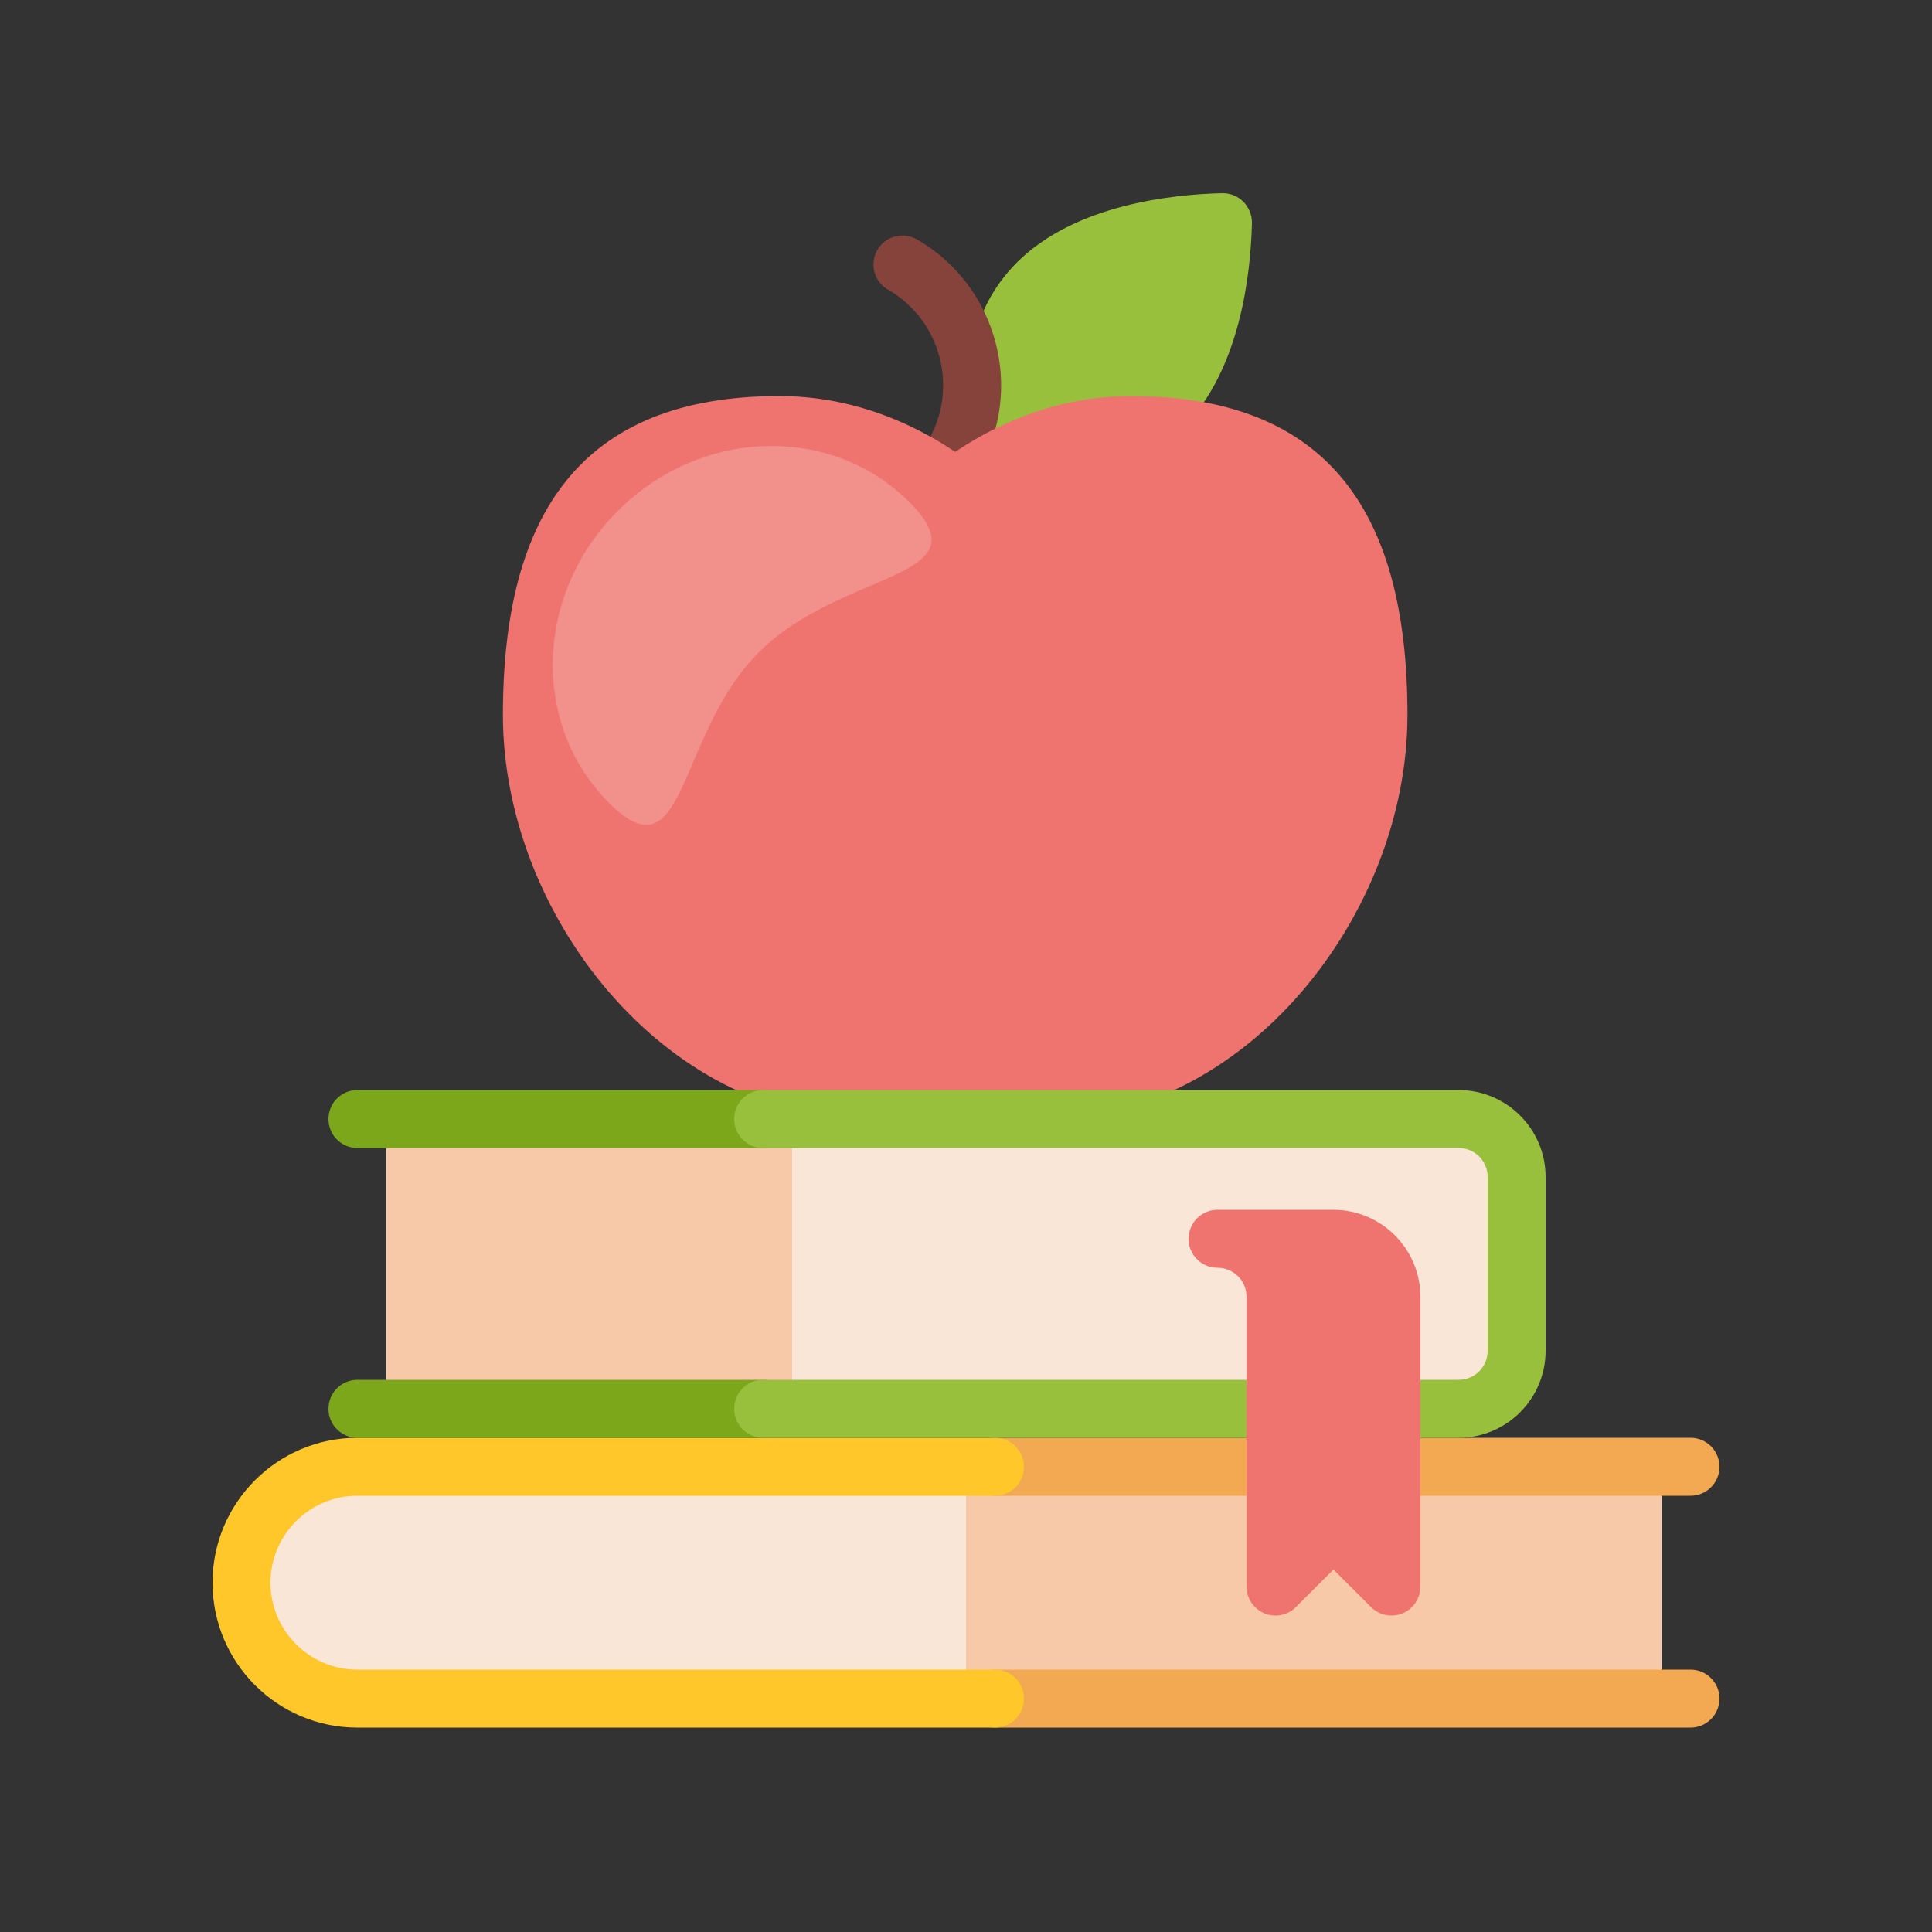
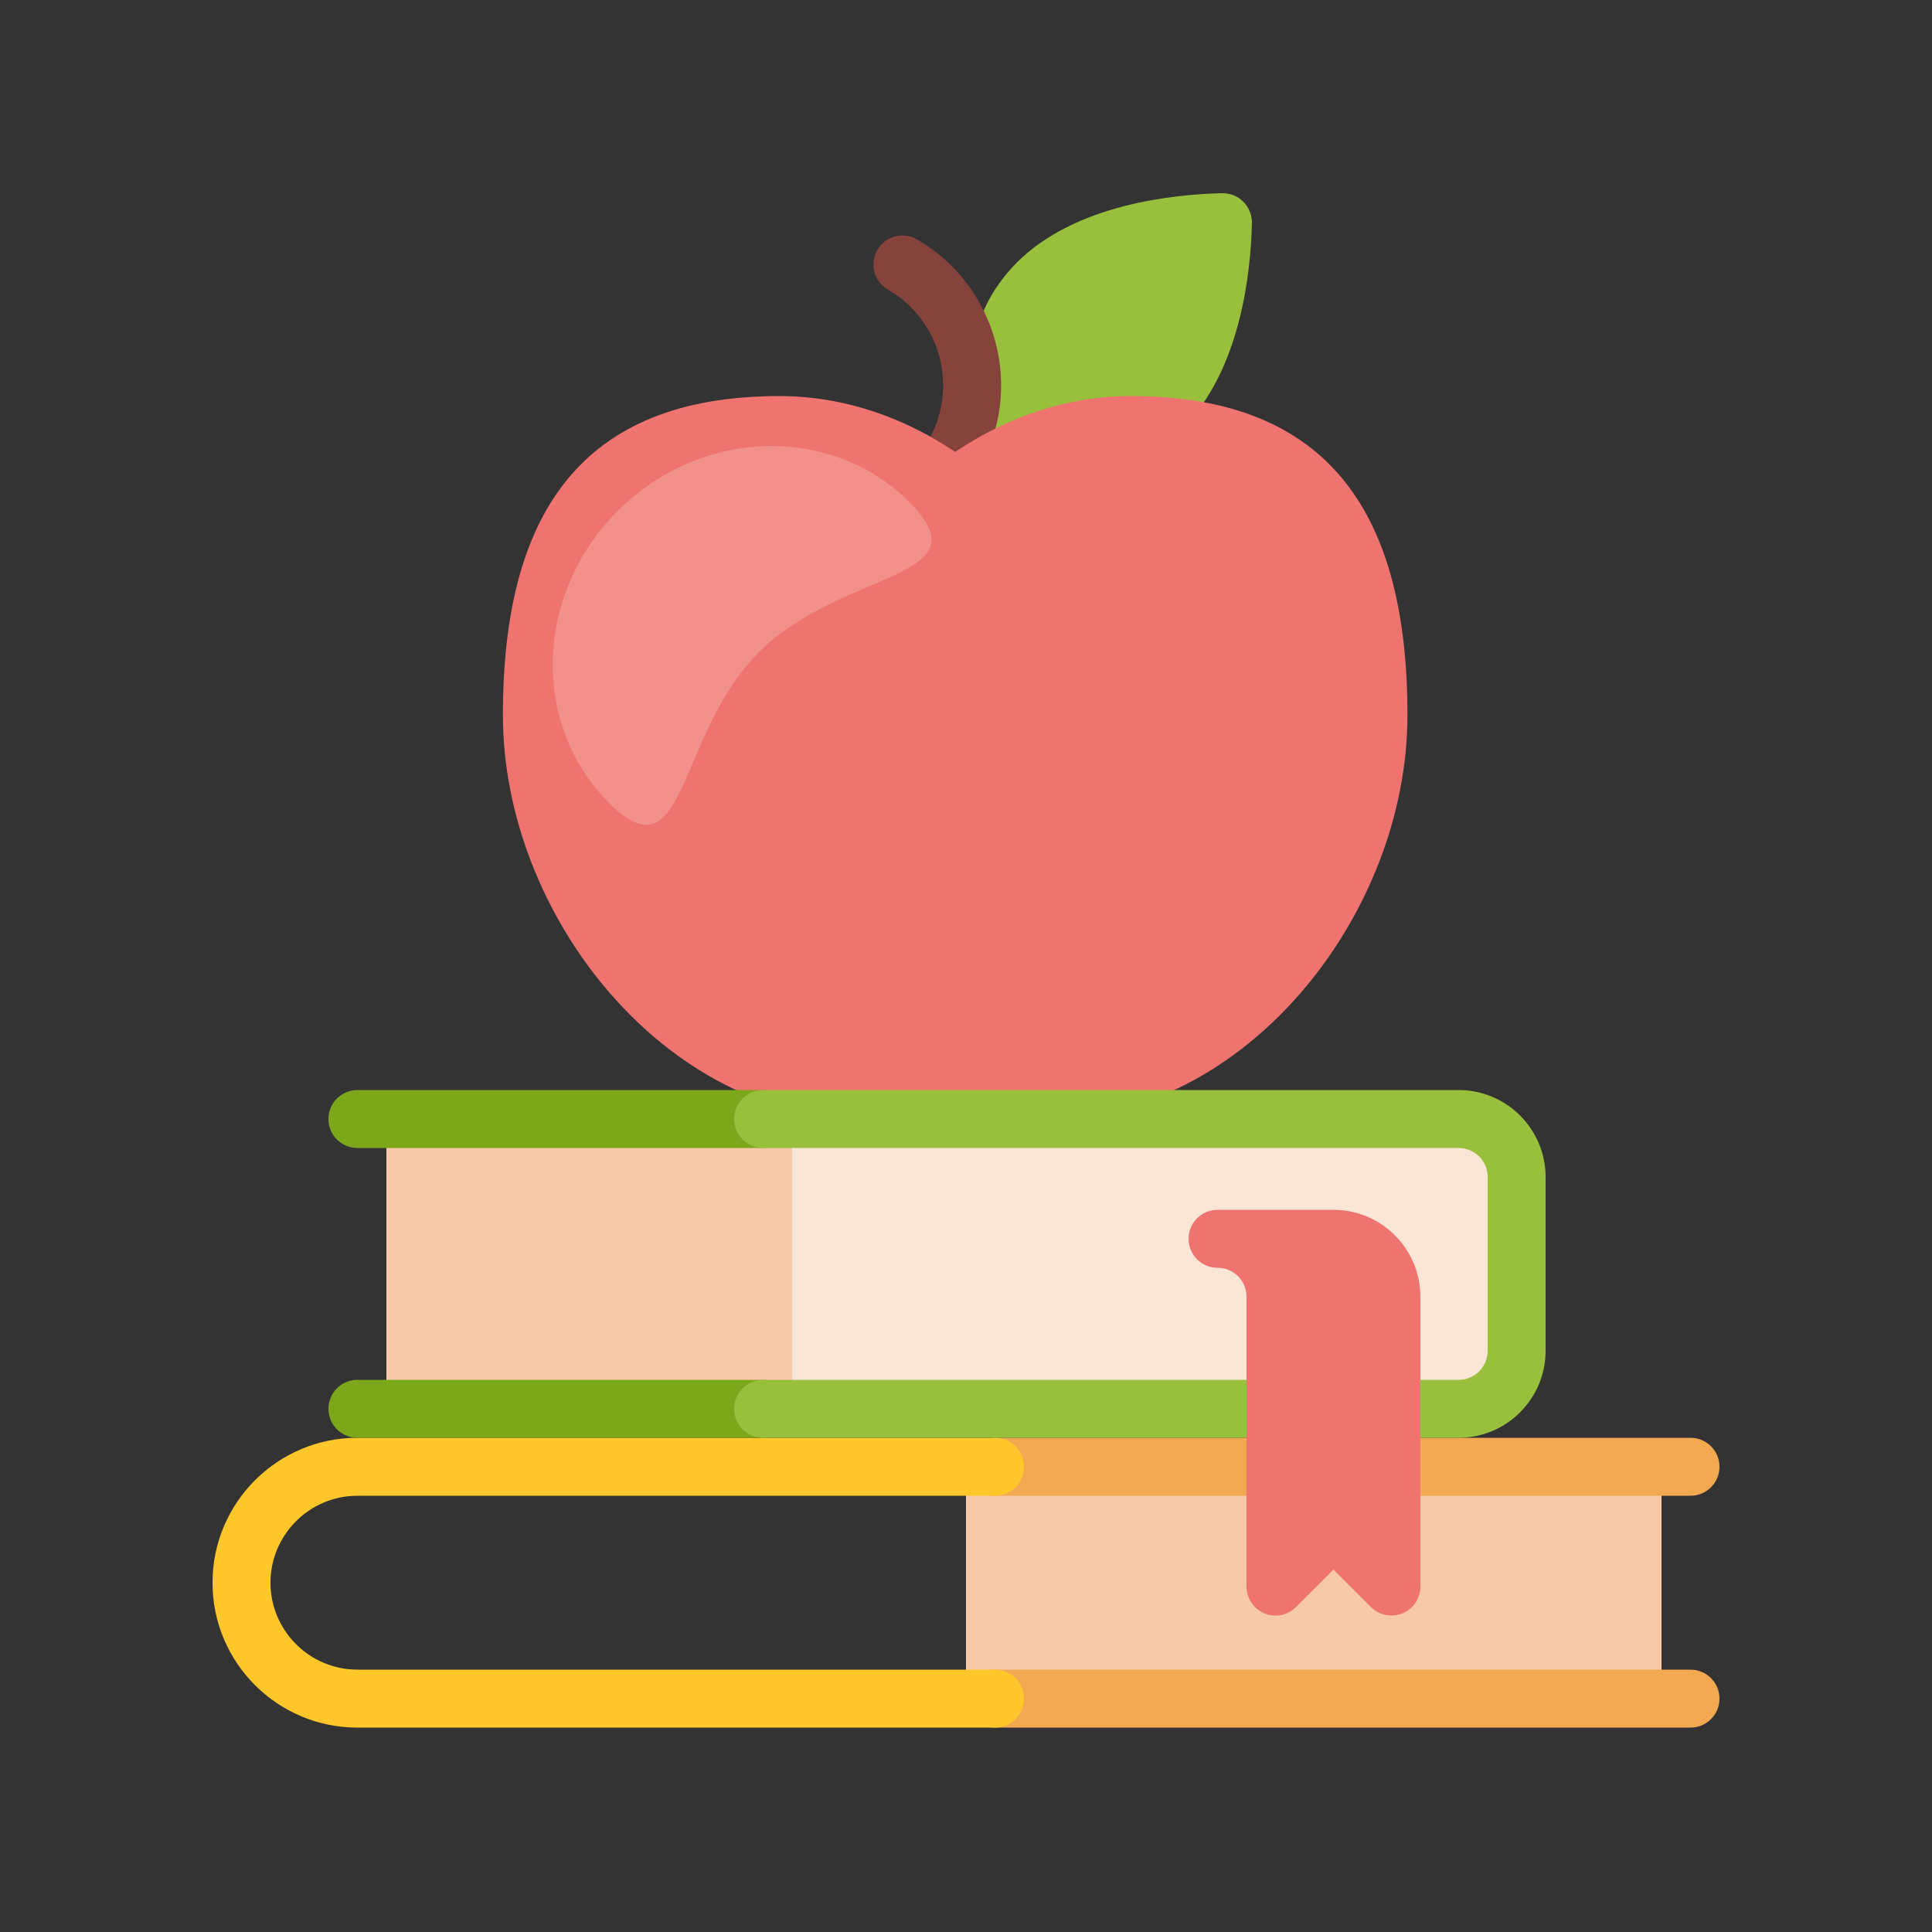
<svg xmlns="http://www.w3.org/2000/svg" width="100" height="100" viewBox="0 0 100 100" fill="none">
  <rect x="0" y="0" width="100" height="100" fill="#333333" stroke="none" />
  <path d="M61.21 22.15C58.36 25 54.3 25.23 51.93 22.86C49.56 20.49 49.79 16.44 52.64 13.58C55.66 10.57 60.73 10.06 63.25 10C64.12 9.98 64.81 10.68 64.8 11.55C64.74 14.07 64.23 19.14 61.21 22.16V22.15Z" fill="#98C03D" />
  <path d="M49.35 25.05C49.1 25.05 48.84 24.99 48.6 24.85C47.88 24.44 47.64 23.52 48.05 22.8C49.63 20.07 48.69 16.56 45.96 14.99C45.24 14.58 45 13.66 45.41 12.94C45.82 12.22 46.74 11.98 47.46 12.39C51.62 14.79 53.06 20.14 50.65 24.3C50.37 24.78 49.87 25.05 49.35 25.05Z" fill="#85433B" />
  <path d="M72.85 37.01C72.85 47.34 64.47 57.92 54.14 57.92C43.81 57.92 39.83 51.74 39.83 41.41C39.83 31.08 48.21 20.5 58.54 20.5C68.87 20.5 72.85 26.68 72.85 37.01Z" fill="#EF746F" />
  <path d="M26.03 37.01C26.03 47.34 34.41 57.92 44.74 57.92C55.07 57.92 59.05 51.74 59.05 41.41C59.05 31.08 50.67 20.5 40.34 20.5C30.01 20.5 26.03 26.68 26.03 37.01Z" fill="#EF746F" />
  <g style="mix-blend-mode:screen" opacity="0.2">
    <path d="M31.51 41.54C27.47 37.5 27.68 30.74 31.97 26.45C36.27 22.15 43.02 21.95 47.06 25.98C51.1 30.02 43.58 29.46 39.28 33.76C34.98 38.06 35.54 45.58 31.5 41.54H31.51Z" fill="white" />
  </g>
  <path d="M86 75.92H50V87.92H86V75.92Z" fill="#F7C9A8" />
-   <path d="M18.5 87.92H50V75.92H18.5C15.19 75.92 12.5 78.61 12.5 81.92C12.5 85.23 15.19 87.92 18.5 87.92Z" fill="#F9E6D7" />
  <path d="M87.5 77.42H51.5C50.67 77.42 50 76.75 50 75.92C50 75.09 50.67 74.42 51.5 74.42H87.5C88.33 74.42 89 75.09 89 75.92C89 76.75 88.33 77.42 87.5 77.42Z" fill="#F2A952" />
  <path d="M87.5 89.42H51.5C50.67 89.42 50 88.75 50 87.92C50 87.09 50.67 86.42 51.5 86.42H87.5C88.33 86.42 89 87.09 89 87.92C89 88.75 88.33 89.42 87.5 89.42Z" fill="#F2A952" />
  <path d="M51.5 89.42H18.5C14.36 89.42 11 86.06 11 81.92C11 77.78 14.36 74.42 18.5 74.42H51.5C52.33 74.42 53 75.09 53 75.92C53 76.75 52.33 77.42 51.5 77.42H18.5C16.02 77.42 14 79.44 14 81.92C14 84.4 16.02 86.42 18.5 86.42H51.5C52.33 86.42 53 87.09 53 87.92C53 88.75 52.33 89.42 51.5 89.42Z" fill="#FFC729" />
  <path d="M41 57.92H20V72.92H41V57.92Z" fill="#F7C9A8" />
  <path d="M41 57.92H75.5C77.16 57.92 78.5 59.26 78.5 60.92V69.92C78.5 71.58 77.16 72.92 75.5 72.92H41V57.92Z" fill="#F9E6D7" />
  <path d="M39.5 74.42H18.5C17.67 74.42 17 73.75 17 72.92C17 72.09 17.67 71.42 18.5 71.42H39.5C40.33 71.42 41 72.09 41 72.92C41 73.75 40.33 74.42 39.5 74.42Z" fill="#7CA71B" />
  <path d="M39.5 59.42H18.5C17.67 59.42 17 58.75 17 57.92C17 57.09 17.67 56.42 18.5 56.42H39.5C40.33 56.42 41 57.09 41 57.92C41 58.75 40.33 59.42 39.5 59.42Z" fill="#7CA71B" />
  <path d="M75.5 74.42H39.5C38.67 74.42 38 73.75 38 72.92C38 72.09 38.67 71.42 39.5 71.42H75.5C76.33 71.42 77 70.75 77 69.92V60.92C77 60.09 76.33 59.42 75.5 59.42H39.5C38.67 59.42 38 58.75 38 57.92C38 57.09 38.67 56.42 39.5 56.42H75.5C77.98 56.42 80 58.44 80 60.92V69.92C80 72.4 77.98 74.42 75.5 74.42Z" fill="#98C03D" />
  <path d="M69.019 62.62H63.02C62.19 62.62 61.52 63.29 61.52 64.12C61.52 64.95 62.19 65.62 63.02 65.62C63.849 65.62 64.519 66.29 64.519 67.12V82.12C64.519 82.73 64.889 83.27 65.45 83.51C66.01 83.74 66.659 83.61 67.079 83.18L69.019 81.24L70.96 83.18C71.249 83.47 71.629 83.62 72.019 83.62C72.21 83.62 72.409 83.58 72.59 83.51C73.15 83.28 73.519 82.73 73.519 82.12V67.12C73.519 64.64 71.499 62.62 69.019 62.62Z" fill="#EF746F" />
</svg>